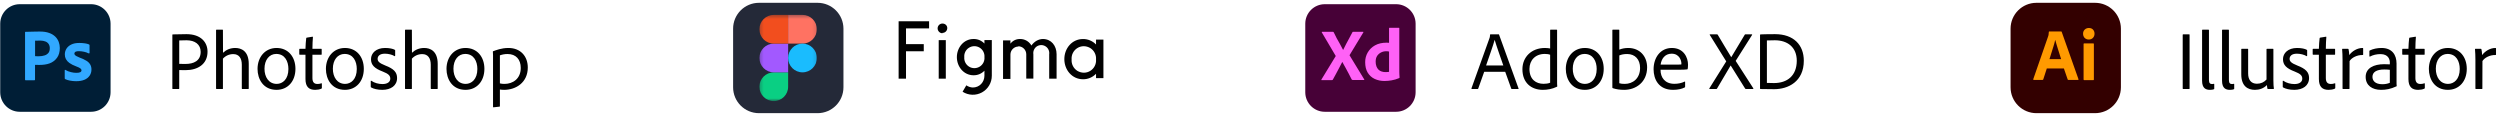
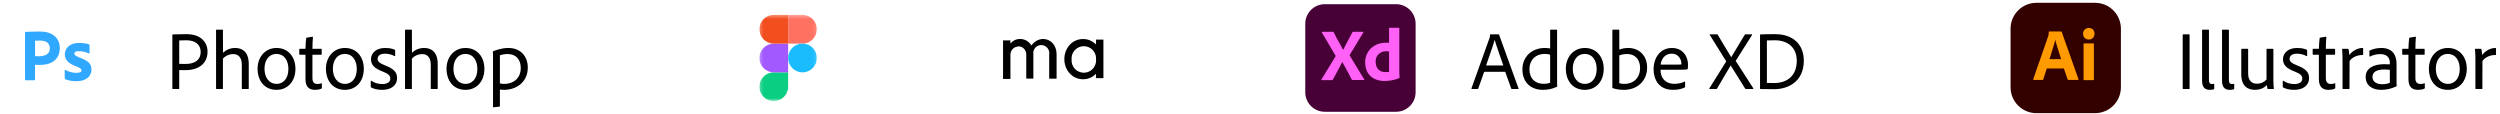
<svg xmlns="http://www.w3.org/2000/svg" width="725" height="33" viewBox="0 0 725 33" fill="none">
  <g clip-path="url(#clip0_1858_9661)">
-     <path d="M5.731 1.215H26.398C29.531 1.215 32.065 3.748 32.065 6.882V26.748C32.065 29.882 29.531 32.415 26.398 32.415H5.731C2.598 32.415 0.064 29.882 0.064 26.748V6.882C0.064 3.748 2.598 1.215 5.731 1.215Z" fill="#001E36" />
    <path d="M11.531 9.148C11.131 9.148 10.731 9.148 10.318 9.162C9.905 9.175 9.518 9.175 9.158 9.189C8.798 9.202 8.465 9.202 8.145 9.215C7.838 9.228 7.625 9.228 7.398 9.228C7.305 9.228 7.265 9.282 7.265 9.375V23.095C7.265 23.215 7.318 23.269 7.425 23.269H10.011C10.105 23.255 10.171 23.175 10.158 23.082V18.802C10.411 18.802 10.598 18.802 10.731 18.815C10.865 18.828 11.078 18.828 11.398 18.828C12.491 18.828 13.491 18.708 14.398 18.375C15.265 18.055 16.011 17.495 16.545 16.748C17.078 16.002 17.345 15.055 17.345 13.908C17.345 13.308 17.238 12.735 17.038 12.175C16.826 11.605 16.494 11.086 16.065 10.655C15.558 10.163 14.947 9.789 14.278 9.562C13.531 9.282 12.625 9.148 11.531 9.148ZM11.829 11.775C12.304 11.784 12.766 11.867 13.198 12.042C13.585 12.188 13.905 12.455 14.131 12.802C14.344 13.16 14.45 13.572 14.438 13.989C14.438 14.575 14.305 15.029 14.025 15.362C13.731 15.695 13.358 15.949 12.931 16.069C12.438 16.229 11.918 16.308 11.398 16.308H10.691C10.531 16.308 10.358 16.295 10.171 16.282V11.802C10.265 11.788 10.451 11.775 10.718 11.789C10.971 11.775 11.278 11.775 11.625 11.775C11.693 11.774 11.761 11.773 11.829 11.775ZM23.011 12.455C22.065 12.455 21.278 12.602 20.651 12.922C20.078 13.189 19.585 13.615 19.251 14.148C18.958 14.642 18.798 15.188 18.798 15.762C18.787 16.234 18.892 16.701 19.105 17.122C19.354 17.57 19.7 17.957 20.118 18.255C20.705 18.656 21.341 18.979 22.011 19.215C22.665 19.468 23.105 19.668 23.318 19.842C23.531 20.015 23.638 20.188 23.638 20.375C23.638 20.615 23.491 20.842 23.278 20.935C23.038 21.055 22.678 21.122 22.171 21.122C21.638 21.122 21.105 21.055 20.598 20.922C20.016 20.792 19.458 20.572 18.945 20.269C18.905 20.242 18.865 20.229 18.825 20.255C18.785 20.282 18.771 20.335 18.771 20.375V22.695C18.758 22.802 18.825 22.895 18.918 22.948C19.351 23.15 19.808 23.294 20.278 23.375C20.878 23.495 21.478 23.548 22.091 23.548C23.051 23.548 23.851 23.402 24.505 23.122C25.105 22.882 25.625 22.469 25.998 21.935C26.348 21.411 26.529 20.792 26.518 20.162C26.531 19.686 26.426 19.214 26.211 18.789C25.958 18.335 25.598 17.962 25.158 17.682C24.514 17.278 23.825 16.951 23.105 16.708C22.783 16.575 22.467 16.428 22.158 16.268C21.985 16.175 21.825 16.055 21.705 15.908C21.625 15.802 21.571 15.682 21.571 15.562C21.571 15.442 21.611 15.309 21.678 15.202C21.771 15.069 21.918 14.975 22.091 14.935C22.345 14.869 22.625 14.828 22.891 14.842C23.398 14.842 23.891 14.908 24.385 15.015C24.838 15.108 25.265 15.255 25.665 15.469C25.718 15.495 25.785 15.495 25.905 15.469C25.925 15.453 25.942 15.433 25.954 15.41C25.966 15.387 25.971 15.361 25.971 15.335V13.162C25.971 13.108 25.958 13.055 25.945 13.002C25.918 12.949 25.865 12.895 25.811 12.882C25.444 12.732 25.058 12.629 24.665 12.575C24.117 12.495 23.565 12.456 23.011 12.455Z" fill="#31A8FF" />
  </g>
  <path d="M49.984 25.672V10.144C49.984 10.048 50.008 9.976 50.105 9.976C50.873 9.952 52.456 9.904 54.065 9.904C58.312 9.904 60.184 12.304 60.184 14.992C60.184 18.64 57.304 20.344 53.825 20.344C52.816 20.344 52.505 20.32 51.977 20.32V25.648C51.977 25.768 51.953 25.816 51.833 25.816H50.129C50.032 25.816 49.984 25.768 49.984 25.672ZM51.977 11.728V18.52C52.385 18.544 52.792 18.544 53.8 18.544C56.153 18.544 58.193 17.656 58.193 15.04C58.193 12.856 56.513 11.68 54.089 11.68C53.105 11.68 52.361 11.704 51.977 11.728ZM64.65 17.008V25.672C64.65 25.792 64.626 25.816 64.507 25.816H62.827C62.706 25.816 62.658 25.768 62.658 25.648V8.752C62.658 8.656 62.682 8.608 62.803 8.608H64.531C64.626 8.608 64.65 8.632 64.65 8.728L64.674 15.304C65.659 14.392 66.811 13.912 68.227 13.912C69.93 13.912 72.138 14.752 72.138 18.544V25.648C72.138 25.768 72.091 25.816 71.971 25.816H70.29C70.171 25.816 70.123 25.768 70.123 25.624V18.76C70.123 16.912 69.331 15.688 67.65 15.688C66.475 15.688 65.418 16.168 64.65 17.008ZM80.206 13.912C83.59 13.912 85.678 16.504 85.678 19.96C85.678 23.608 83.422 26.056 80.206 26.056C76.342 26.056 74.686 22.936 74.686 19.984C74.686 16.6 76.846 13.912 80.206 13.912ZM80.11 15.64C78.094 15.64 76.702 17.368 76.702 19.936C76.702 22.384 77.974 24.328 80.254 24.328C81.958 24.328 83.638 22.984 83.638 20.008C83.638 17.776 82.606 15.64 80.11 15.64ZM93.339 24.256V25.48C93.339 25.576 93.315 25.672 93.195 25.72C92.643 25.96 92.043 26.056 91.395 26.056C89.643 26.056 88.587 25.216 88.587 22.912V15.88H86.955C86.811 15.856 86.787 15.808 86.787 15.688V14.32C86.787 14.2 86.835 14.152 86.955 14.152H88.587C88.611 13.264 88.707 11.608 88.803 11.08C88.827 10.984 88.875 10.936 88.971 10.912L90.603 10.648C90.699 10.624 90.747 10.648 90.747 10.744C90.675 11.584 90.603 12.976 90.603 14.152H93.147C93.243 14.152 93.291 14.2 93.291 14.32V15.736C93.291 15.832 93.243 15.88 93.147 15.88H90.603V22.624C90.603 23.728 91.011 24.352 92.067 24.352C92.427 24.352 92.787 24.304 93.195 24.16C93.267 24.136 93.339 24.136 93.339 24.256ZM100.034 13.912C103.418 13.912 105.506 16.504 105.506 19.96C105.506 23.608 103.25 26.056 100.034 26.056C96.17 26.056 94.514 22.936 94.514 19.984C94.514 16.6 96.674 13.912 100.034 13.912ZM99.938 15.64C97.922 15.64 96.53 17.368 96.53 19.936C96.53 22.384 97.802 24.328 100.082 24.328C101.786 24.328 103.466 22.984 103.466 20.008C103.466 17.776 102.434 15.64 99.938 15.64ZM114.407 16.264C113.735 15.856 112.631 15.568 111.623 15.568C110.039 15.568 109.511 16.336 109.511 17.056C109.511 17.776 109.943 18.28 111.743 19C114.167 19.936 115.151 20.92 115.151 22.624C115.151 24.832 113.351 26.056 110.855 26.056C109.535 26.056 108.335 25.768 107.639 25.36C107.567 25.312 107.519 25.264 107.519 25.144V23.536C107.519 23.416 107.591 23.368 107.663 23.416C108.623 24.088 109.847 24.376 110.903 24.376C112.439 24.376 113.183 23.704 113.183 22.816C113.183 21.928 112.655 21.4 110.999 20.752C108.599 19.84 107.591 18.856 107.591 17.152C107.591 15.424 109.055 13.912 111.671 13.912C112.991 13.912 113.975 14.152 114.479 14.44C114.599 14.488 114.599 14.584 114.599 14.68V16.144C114.599 16.264 114.527 16.336 114.407 16.264ZM119.447 17.008V25.672C119.447 25.792 119.423 25.816 119.303 25.816H117.623C117.503 25.816 117.455 25.768 117.455 25.648V8.752C117.455 8.656 117.479 8.608 117.599 8.608H119.327C119.423 8.608 119.447 8.632 119.447 8.728L119.471 15.304C120.455 14.392 121.607 13.912 123.023 13.912C124.727 13.912 126.935 14.752 126.935 18.544V25.648C126.935 25.768 126.887 25.816 126.767 25.816H125.087C124.967 25.816 124.919 25.768 124.919 25.624V18.76C124.919 16.912 124.127 15.688 122.447 15.688C121.271 15.688 120.215 16.168 119.447 17.008ZM135.003 13.912C138.387 13.912 140.475 16.504 140.475 19.96C140.475 23.608 138.219 26.056 135.003 26.056C131.139 26.056 129.483 22.936 129.483 19.984C129.483 16.6 131.643 13.912 135.003 13.912ZM134.907 15.64C132.891 15.64 131.499 17.368 131.499 19.936C131.499 22.384 132.771 24.328 135.051 24.328C136.755 24.328 138.435 22.984 138.435 20.008C138.435 17.776 137.403 15.64 134.907 15.64ZM147.443 13.912C150.995 13.912 153.059 16.36 153.059 19.576C153.059 23.944 149.603 26.056 146.195 26.056C145.643 26.056 145.307 26.008 144.971 25.96V30.76C144.971 30.856 144.971 30.904 144.851 30.928C144.299 30.976 143.195 31.096 143.099 31.12C143.003 31.12 142.979 31.096 142.979 30.976V16.024C142.979 15.808 142.955 15.28 142.931 14.968C142.931 14.944 142.931 14.896 142.979 14.872C143.819 14.56 145.403 13.912 147.443 13.912ZM147.203 15.664C146.363 15.664 145.643 15.808 144.971 16.048V24.184C145.379 24.304 145.883 24.328 146.339 24.328C148.667 24.328 151.019 22.888 151.019 19.696C151.019 17.248 149.627 15.664 147.203 15.664Z" fill="black" />
  <g clip-path="url(#clip1_1858_9661)">
-     <path d="M237.101 0.816H220.101C215.958 0.816 212.601 4.174 212.601 8.316V25.316C212.601 29.459 215.958 32.816 220.101 32.816H237.101C241.243 32.816 244.601 29.459 244.601 25.316V8.316C244.601 4.174 241.243 0.816 237.101 0.816Z" fill="#242938" />
    <mask id="mask0_1858_9661" style="mask-type:luminance" maskUnits="userSpaceOnUse" x="220" y="4" width="17" height="26">
      <path d="M220.226 4.316H236.896V29.316H220.226V4.316Z" fill="white" />
    </mask>
    <g mask="url(#mask0_1858_9661)">
      <path d="M224.394 29.318C226.694 29.318 228.561 27.451 228.561 25.151V20.984H224.394C222.094 20.984 220.228 22.851 220.228 25.151C220.228 27.451 222.094 29.318 224.394 29.318Z" fill="#0ACF83" />
      <path d="M220.228 16.815C220.228 14.515 222.094 12.648 224.394 12.648H228.561V20.982H224.394C222.094 20.982 220.228 19.115 220.228 16.815Z" fill="#A259FF" />
      <path d="M220.228 8.483C220.228 6.183 222.094 4.316 224.394 4.316H228.561V12.65H224.394C222.094 12.65 220.228 10.783 220.228 8.483Z" fill="#F24E1E" />
      <path d="M228.561 4.316H232.727C235.027 4.316 236.894 6.183 236.894 8.483C236.894 10.783 235.027 12.65 232.727 12.65H228.561V4.316Z" fill="#FF7262" />
      <path d="M236.894 16.815C236.894 19.115 235.027 20.982 232.727 20.982C230.427 20.982 228.561 19.115 228.561 16.815C228.561 14.515 230.427 12.648 232.727 12.648C235.027 12.648 236.894 14.515 236.894 16.815Z" fill="#1ABCFE" />
    </g>
  </g>
-   <path d="M260.601 6.16V22.81H262.742V14.86H267.892V12.793H262.742V8.243H269.434V6.16H260.601ZM273.309 9.543C274.084 9.543 274.709 8.918 274.709 8.143C274.709 7.368 274.076 6.827 273.309 6.827C272.542 6.827 271.909 7.452 271.909 8.227C271.909 8.602 272.059 8.952 272.326 9.227C272.592 9.502 272.942 9.643 273.326 9.643L273.309 9.543ZM272.226 11.643V22.81H274.284V11.643H272.159H272.226ZM282.326 11.31C279.476 11.31 277.492 13.81 277.492 16.577C277.492 19.343 279.492 21.827 282.326 21.827C282.915 21.837 283.5 21.725 284.044 21.497C284.588 21.268 285.078 20.93 285.484 20.502V21.985C285.478 22.876 285.132 23.732 284.517 24.377C284.207 24.694 283.836 24.945 283.426 25.117C283.017 25.289 282.578 25.377 282.134 25.377C281.452 25.355 280.792 25.135 280.234 24.744L279.151 26.602C279.983 27.137 280.943 27.438 281.932 27.473C282.92 27.507 283.9 27.275 284.768 26.8C285.635 26.325 286.359 25.624 286.861 24.773C287.364 23.921 287.628 22.949 287.626 21.96V11.627H285.484V12.627C285.078 12.199 284.588 11.86 284.044 11.632C283.5 11.404 282.915 11.3 282.326 11.31ZM279.642 16.577C279.593 16.035 279.697 15.49 279.942 15.005C280.186 14.518 280.561 14.111 281.026 13.827C281.976 13.243 283.167 13.243 284.109 13.827C285.051 14.41 285.584 15.477 285.492 16.577C285.541 17.119 285.437 17.663 285.193 18.149C284.948 18.635 284.573 19.043 284.109 19.327C283.159 19.91 281.967 19.91 281.026 19.327C280.084 18.744 279.551 17.677 279.642 16.577Z" fill="black" />
  <path d="M295.35 13.493C294.734 13.495 294.144 13.741 293.709 14.176C293.273 14.612 293.028 15.202 293.025 15.818V22.885H290.884V11.718H293.025V12.66C293.675 11.793 294.709 11.293 295.792 11.31C297.159 11.276 298.434 12.01 299.109 13.201C299.942 12.035 301.142 11.326 302.442 11.31C304.884 11.31 306.4 13.276 306.409 15.71V22.818H304.267V15.735C304.33 15.293 304.265 14.844 304.08 14.438C303.895 14.032 303.598 13.688 303.224 13.446C302.849 13.204 302.414 13.075 301.968 13.073C301.522 13.071 301.085 13.196 300.709 13.435C300.334 13.679 300.038 14.025 299.855 14.433C299.672 14.841 299.609 15.293 299.675 15.735V22.801H297.617V15.743C297.615 15.127 297.369 14.537 296.934 14.101C296.498 13.666 295.908 13.42 295.292 13.418L295.35 13.493ZM317.85 12.91C317.363 12.401 316.777 11.997 316.127 11.724C315.478 11.45 314.78 11.312 314.075 11.318C310.884 11.318 308.659 14.018 308.659 17.151C308.659 20.285 310.909 22.985 314.075 22.985C314.78 22.991 315.478 22.853 316.127 22.579C316.777 22.305 317.363 21.902 317.85 21.393V22.66H319.992V11.493H317.85V12.91ZM310.767 17.243C310.659 15.91 311.309 14.626 312.45 13.926C313.592 13.226 314.95 13.226 316.167 13.926C316.724 14.272 317.176 14.764 317.473 15.349C317.77 15.934 317.9 16.589 317.85 17.243C317.959 18.576 317.309 19.86 316.167 20.56C315.025 21.26 313.667 21.26 312.45 20.56C311.893 20.214 311.442 19.722 311.145 19.137C310.848 18.552 310.717 17.897 310.767 17.243Z" fill="black" />
  <g clip-path="url(#clip2_1858_9661)">
    <path d="M384.195 1.215H404.862C407.995 1.215 410.528 3.748 410.528 6.882V26.748C410.528 29.882 407.995 32.415 404.862 32.415H384.195C381.062 32.415 378.528 29.882 378.528 26.748V6.882C378.528 3.748 381.062 1.215 384.195 1.215Z" fill="#470137" />
    <path d="M395.356 9.417L391.356 16.017L395.622 23.017C395.649 23.07 395.662 23.123 395.649 23.177C395.636 23.23 395.582 23.19 395.502 23.203H392.449C392.236 23.203 392.089 23.19 391.996 23.057C391.716 22.497 391.422 21.95 391.142 21.39C390.862 20.843 390.556 20.284 390.236 19.71C389.916 19.137 389.596 18.564 389.276 17.977H389.249C388.969 18.55 388.662 19.123 388.356 19.697C388.051 20.264 387.749 20.833 387.449 21.404C387.142 21.963 386.836 22.537 386.529 23.084C386.476 23.217 386.369 23.23 386.222 23.23H383.289C383.236 23.23 383.196 23.257 383.196 23.19C383.19 23.165 383.189 23.139 383.193 23.114C383.198 23.089 383.208 23.065 383.222 23.044L387.369 16.244L383.329 9.403C383.289 9.35 383.276 9.297 383.302 9.27C383.329 9.23 383.382 9.217 383.436 9.217H386.462C386.529 9.217 386.596 9.23 386.649 9.243C386.702 9.27 386.742 9.31 386.782 9.363C387.036 9.937 387.329 10.51 387.636 11.084C387.956 11.657 388.262 12.217 388.596 12.777C388.916 13.337 389.209 13.897 389.489 14.47H389.516C389.796 13.883 390.089 13.31 390.382 12.75C390.675 12.19 390.982 11.63 391.289 11.07C391.596 10.51 391.889 9.937 392.182 9.39C392.196 9.337 392.222 9.283 392.262 9.257C392.316 9.23 392.369 9.217 392.436 9.23H395.249C395.265 9.226 395.281 9.226 395.297 9.229C395.313 9.232 395.328 9.237 395.342 9.246C395.355 9.255 395.367 9.266 395.376 9.279C395.386 9.293 395.392 9.308 395.396 9.323C395.409 9.337 395.382 9.39 395.356 9.417ZM401.516 23.483C400.529 23.497 399.542 23.297 398.649 22.884C397.809 22.497 397.116 21.857 396.636 21.07C396.142 20.257 395.902 19.244 395.902 18.03C395.889 17.044 396.142 16.07 396.636 15.217C397.142 14.35 397.876 13.63 398.756 13.15C399.689 12.63 400.809 12.377 402.129 12.377C402.196 12.377 402.289 12.377 402.409 12.39C402.529 12.403 402.662 12.403 402.822 12.417V8.203C402.822 8.11 402.862 8.057 402.956 8.057H405.662C405.729 8.043 405.782 8.097 405.796 8.15V20.87C405.796 21.11 405.809 21.377 405.822 21.67C405.849 21.95 405.862 22.217 405.876 22.444C405.876 22.537 405.836 22.617 405.742 22.657C405.044 22.95 404.315 23.165 403.569 23.297C402.889 23.417 402.209 23.483 401.516 23.483ZM402.822 20.817V14.95C402.702 14.924 402.582 14.897 402.462 14.883C402.316 14.868 402.169 14.859 402.022 14.857C401.502 14.857 400.982 14.963 400.516 15.204C400.06 15.431 399.67 15.77 399.382 16.19C399.089 16.617 398.942 17.19 398.942 17.884C398.931 18.351 399.008 18.817 399.169 19.257C399.302 19.617 399.502 19.937 399.769 20.203C400.026 20.449 400.336 20.631 400.676 20.737C401.036 20.857 401.409 20.91 401.782 20.91C401.982 20.91 402.169 20.897 402.342 20.884C402.516 20.897 402.662 20.87 402.822 20.817Z" fill="#FF61F6" />
  </g>
  <path d="M436.512 20.824H430.416L428.688 25.672C428.664 25.768 428.616 25.816 428.496 25.816H426.864C426.744 25.816 426.696 25.744 426.72 25.624L431.952 11.056C432.024 10.864 432.096 10.696 432.12 10.072C432.12 10 432.168 9.952 432.24 9.952H434.592C434.688 9.952 434.712 9.976 434.736 10.072L440.376 25.648C440.424 25.744 440.4 25.816 440.28 25.816H438.456C438.36 25.816 438.312 25.768 438.264 25.696L436.512 20.824ZM430.968 18.976H435.96C435.432 17.416 433.92 13.216 433.464 11.584H433.44C433.032 13.12 431.88 16.336 430.968 18.976ZM447.429 26.056C444.093 26.056 441.501 24.04 441.501 20.08C441.501 16.552 444.117 13.912 448.029 13.912C448.701 13.912 449.085 13.984 449.541 14.056V8.752C449.541 8.632 449.589 8.608 449.685 8.608H451.413C451.533 8.608 451.557 8.656 451.557 8.728V23.848C451.557 24.184 451.557 24.592 451.605 25C451.605 25.096 451.581 25.12 451.485 25.168C450.117 25.816 448.773 26.056 447.429 26.056ZM449.541 23.992V15.88C449.157 15.712 448.581 15.64 447.981 15.64C445.245 15.64 443.541 17.488 443.541 19.984C443.541 23.104 445.509 24.304 447.621 24.304C448.245 24.304 448.989 24.232 449.541 23.992ZM459.607 13.912C462.991 13.912 465.079 16.504 465.079 19.96C465.079 23.608 462.823 26.056 459.607 26.056C455.743 26.056 454.087 22.936 454.087 19.984C454.087 16.6 456.247 13.912 459.607 13.912ZM459.511 15.64C457.495 15.64 456.103 17.368 456.103 19.936C456.103 22.384 457.375 24.328 459.655 24.328C461.359 24.328 463.039 22.984 463.039 20.008C463.039 17.776 462.007 15.64 459.511 15.64ZM467.751 8.608H469.431C469.551 8.608 469.599 8.608 469.599 8.752V14.392C470.367 14.08 471.231 13.912 472.191 13.912C475.503 13.912 477.663 16.288 477.663 19.528C477.663 23.848 474.399 26.056 471.015 26.056C469.815 26.056 468.759 25.912 467.727 25.576C467.631 25.552 467.583 25.456 467.583 25.36V8.752C467.583 8.632 467.631 8.608 467.751 8.608ZM475.623 19.696C475.623 17.248 474.183 15.664 471.879 15.664C470.847 15.664 470.199 15.832 469.599 16.072V24.136C470.055 24.28 470.535 24.328 471.183 24.328C473.487 24.328 475.623 22.792 475.623 19.696ZM486.788 20.224H481.556C481.532 22.504 482.852 24.304 485.564 24.304C486.62 24.304 487.628 24.112 488.564 23.656C488.636 23.608 488.684 23.656 488.684 23.752V25.12C488.684 25.264 488.636 25.312 488.564 25.36C487.748 25.768 486.692 26.056 485.18 26.056C481.028 26.056 479.54 23.008 479.54 20.08C479.54 16.72 481.508 13.912 484.844 13.912C488.276 13.912 489.524 16.696 489.524 18.736C489.524 19.336 489.476 19.768 489.428 19.984C489.428 20.056 489.356 20.128 489.26 20.128C488.9 20.2 487.844 20.224 486.788 20.224ZM481.58 18.736H486.044C487.22 18.736 487.508 18.712 487.58 18.688C487.604 18.616 487.604 18.496 487.604 18.424C487.604 17.56 487.028 15.568 484.772 15.568C482.78 15.568 481.796 17.128 481.58 18.736ZM508.097 10.144L503.345 17.656L508.457 25.6C508.505 25.72 508.481 25.816 508.361 25.816H506.369C506.225 25.816 506.153 25.768 506.081 25.672C504.689 23.464 503.297 21.256 501.905 19H501.881C500.585 21.232 499.265 23.464 497.945 25.672C497.873 25.792 497.825 25.816 497.705 25.816H495.809C495.665 25.816 495.665 25.696 495.713 25.624L500.609 17.8L495.833 10.12C495.761 10.024 495.809 9.952 495.929 9.952H497.897C498.017 9.952 498.065 9.976 498.137 10.072C499.409 12.256 500.753 14.416 502.049 16.576H502.073C503.345 14.416 504.665 12.256 505.961 10.096C506.009 10 506.057 9.952 506.201 9.952H508.025C508.145 9.952 508.169 10.024 508.097 10.144ZM510.409 25.624V10.168C510.409 10.048 510.433 10 510.553 9.976C511.153 9.952 512.377 9.904 514.753 9.904C520.177 9.904 523.105 13.048 523.105 17.608C523.105 23.68 518.545 25.864 514.513 25.864C513.169 25.864 511.369 25.84 510.529 25.816C510.433 25.816 510.409 25.744 510.409 25.624ZM512.401 11.728V24.04C512.881 24.064 513.697 24.088 514.441 24.088C518.305 24.088 521.041 21.976 521.065 17.632C521.065 13.648 518.329 11.68 514.705 11.68C513.865 11.68 513.097 11.704 512.401 11.728Z" fill="black" />
  <g clip-path="url(#clip3_1858_9661)">
    <path d="M607.564 0.816H590.564C586.422 0.816 583.064 4.174 583.064 8.316V25.316C583.064 29.459 586.422 32.816 590.564 32.816H607.564C611.707 32.816 615.064 29.459 615.064 25.316V8.316C615.064 4.174 611.707 0.816 607.564 0.816Z" fill="#330000" />
    <path d="M598.531 19.86H593.571L592.558 22.993C592.531 23.113 592.425 23.193 592.305 23.18H589.798C589.651 23.18 589.611 23.1 589.651 22.94L593.945 10.58C593.985 10.447 594.025 10.3 594.078 10.14C594.131 9.86 594.158 9.567 594.158 9.273C594.145 9.207 594.198 9.14 594.265 9.127H597.718C597.825 9.127 597.878 9.167 597.891 9.233L602.758 22.967C602.798 23.113 602.758 23.18 602.625 23.18H599.838C599.745 23.193 599.651 23.127 599.625 23.033L598.531 19.86ZM594.345 17.153H597.731C597.651 16.873 597.545 16.54 597.425 16.193C597.305 15.833 597.185 15.447 597.065 15.047C596.931 14.633 596.811 14.233 596.678 13.82C596.545 13.407 596.425 13.02 596.318 12.633C596.211 12.26 596.118 11.913 596.025 11.593H595.998C595.878 12.167 595.731 12.74 595.545 13.313C595.345 13.953 595.145 14.62 594.931 15.287C594.759 15.916 594.563 16.539 594.345 17.153ZM605.731 11.46C605.291 11.473 604.865 11.3 604.545 10.993C604.238 10.66 604.078 10.22 604.091 9.767C604.078 9.313 604.251 8.887 604.571 8.58C604.891 8.273 605.318 8.113 605.758 8.113C606.278 8.113 606.678 8.273 606.971 8.58C607.267 8.903 607.425 9.329 607.411 9.767C607.425 10.22 607.265 10.66 606.945 10.993C606.638 11.313 606.185 11.487 605.731 11.46ZM604.238 23.033V12.767C604.238 12.633 604.291 12.58 604.411 12.58H607.051C607.171 12.58 607.225 12.647 607.225 12.767V23.033C607.225 23.18 607.171 23.247 607.051 23.247H604.438C604.305 23.247 604.238 23.167 604.238 23.033Z" fill="#FF9A00" />
  </g>
  <path d="M634.976 10.096V25.648C634.976 25.768 634.952 25.816 634.832 25.816H633.152C633.032 25.816 632.984 25.768 632.984 25.648V10.12C632.984 10 633.032 9.952 633.128 9.952H634.832C634.928 9.952 634.976 10 634.976 10.096ZM638.604 23.392V8.752C638.604 8.632 638.652 8.608 638.772 8.608H640.452C640.572 8.608 640.596 8.656 640.596 8.752V23.224C640.596 24.16 640.98 24.376 641.556 24.376C641.724 24.376 641.82 24.352 642.036 24.304C642.108 24.304 642.132 24.352 642.132 24.448V25.696C642.132 25.816 642.108 25.84 642.012 25.888C641.796 25.984 641.412 26.056 640.908 26.056C639.732 26.056 638.604 25.648 638.604 23.392ZM644.393 23.392V8.752C644.393 8.632 644.441 8.608 644.561 8.608H646.241C646.361 8.608 646.385 8.656 646.385 8.752V23.224C646.385 24.16 646.769 24.376 647.345 24.376C647.513 24.376 647.609 24.352 647.825 24.304C647.897 24.304 647.921 24.352 647.921 24.448V25.696C647.921 25.816 647.897 25.84 647.801 25.888C647.585 25.984 647.201 26.056 646.697 26.056C645.521 26.056 644.393 25.648 644.393 23.392ZM659.282 14.296V23.272C659.282 24.544 659.354 25.144 659.426 25.672C659.426 25.768 659.402 25.816 659.282 25.816H657.746C657.626 25.816 657.602 25.792 657.554 25.696C657.482 25.432 657.434 25 657.41 24.664C656.402 25.696 655.13 26.056 653.93 26.056C651.89 26.056 649.97 25.024 649.97 21.544V14.296C649.97 14.176 650.018 14.152 650.138 14.152H651.842C651.938 14.152 651.962 14.2 651.962 14.296V21.304C651.962 23.152 652.826 24.28 654.506 24.28C655.658 24.28 656.57 23.848 657.29 23.056V14.296C657.29 14.2 657.338 14.152 657.458 14.152H659.138C659.282 14.152 659.282 14.2 659.282 14.296ZM668.883 16.264C668.211 15.856 667.107 15.568 666.099 15.568C664.515 15.568 663.987 16.336 663.987 17.056C663.987 17.776 664.419 18.28 666.219 19C668.643 19.936 669.627 20.92 669.627 22.624C669.627 24.832 667.827 26.056 665.331 26.056C664.011 26.056 662.811 25.768 662.115 25.36C662.043 25.312 661.995 25.264 661.995 25.144V23.536C661.995 23.416 662.067 23.368 662.139 23.416C663.099 24.088 664.323 24.376 665.379 24.376C666.915 24.376 667.659 23.704 667.659 22.816C667.659 21.928 667.131 21.4 665.475 20.752C663.075 19.84 662.067 18.856 662.067 17.152C662.067 15.424 663.531 13.912 666.147 13.912C667.467 13.912 668.451 14.152 668.955 14.44C669.075 14.488 669.075 14.584 669.075 14.68V16.144C669.075 16.264 669.003 16.336 668.883 16.264ZM677.229 24.256V25.48C677.229 25.576 677.205 25.672 677.085 25.72C676.533 25.96 675.933 26.056 675.285 26.056C673.533 26.056 672.477 25.216 672.477 22.912V15.88H670.845C670.701 15.856 670.677 15.808 670.677 15.688V14.32C670.677 14.2 670.725 14.152 670.845 14.152H672.477C672.501 13.264 672.597 11.608 672.693 11.08C672.717 10.984 672.765 10.936 672.861 10.912L674.493 10.648C674.589 10.624 674.637 10.648 674.637 10.744C674.565 11.584 674.493 12.976 674.493 14.152H677.037C677.133 14.152 677.181 14.2 677.181 14.32V15.736C677.181 15.832 677.133 15.88 677.037 15.88H674.493V22.624C674.493 23.728 674.901 24.352 675.957 24.352C676.317 24.352 676.677 24.304 677.085 24.16C677.157 24.136 677.229 24.136 677.229 24.256ZM679.338 14.152H680.874C681.018 14.152 681.042 14.2 681.09 14.32C681.186 14.608 681.258 15.448 681.282 15.976C682.122 14.824 683.61 13.912 685.146 13.912C685.266 13.912 685.314 13.936 685.314 14.08V15.808C685.314 15.928 685.29 15.952 685.146 15.952C683.49 15.928 681.978 16.744 681.378 17.704L681.354 25.672C681.354 25.792 681.306 25.816 681.21 25.816H679.506C679.386 25.816 679.338 25.768 679.338 25.648V17.368C679.338 16.36 679.29 14.968 679.218 14.296C679.218 14.2 679.242 14.152 679.338 14.152ZM693.051 24.016V20.248C692.715 20.2 692.187 20.152 691.467 20.152C689.139 20.152 688.011 20.944 688.011 22.288C688.011 23.368 688.755 24.424 690.867 24.424C691.635 24.424 692.355 24.304 693.051 24.016ZM694.995 18.424V23.776C694.995 24.184 694.995 24.544 695.043 24.928C695.043 24.976 695.043 25 694.995 25.024C693.267 25.84 691.899 26.056 690.507 26.056C687.963 26.056 686.043 24.808 686.043 22.288C686.043 19.744 688.419 18.616 691.395 18.616C692.283 18.616 692.787 18.64 693.051 18.664V18.088C693.051 17.344 692.691 15.688 690.339 15.688C689.187 15.688 688.131 15.952 687.291 16.408C687.219 16.432 687.123 16.408 687.123 16.288V14.824C687.123 14.728 687.171 14.68 687.243 14.632C688.179 14.176 689.379 13.912 690.651 13.912C693.723 13.912 694.995 15.928 694.995 18.424ZM703.198 24.256V25.48C703.198 25.576 703.174 25.672 703.054 25.72C702.502 25.96 701.902 26.056 701.254 26.056C699.502 26.056 698.446 25.216 698.446 22.912V15.88H696.814C696.67 15.856 696.646 15.808 696.646 15.688V14.32C696.646 14.2 696.694 14.152 696.814 14.152H698.446C698.47 13.264 698.566 11.608 698.662 11.08C698.686 10.984 698.734 10.936 698.83 10.912L700.462 10.648C700.558 10.624 700.606 10.648 700.606 10.744C700.534 11.584 700.462 12.976 700.462 14.152H703.006C703.102 14.152 703.15 14.2 703.15 14.32V15.736C703.15 15.832 703.102 15.88 703.006 15.88H700.462V22.624C700.462 23.728 700.87 24.352 701.926 24.352C702.286 24.352 702.646 24.304 703.054 24.16C703.126 24.136 703.198 24.136 703.198 24.256ZM709.893 13.912C713.277 13.912 715.365 16.504 715.365 19.96C715.365 23.608 713.109 26.056 709.893 26.056C706.029 26.056 704.373 22.936 704.373 19.984C704.373 16.6 706.533 13.912 709.893 13.912ZM709.797 15.64C707.781 15.64 706.389 17.368 706.389 19.936C706.389 22.384 707.661 24.328 709.941 24.328C711.645 24.328 713.325 22.984 713.325 20.008C713.325 17.776 712.293 15.64 709.797 15.64ZM717.869 14.152H719.405C719.549 14.152 719.573 14.2 719.621 14.32C719.717 14.608 719.789 15.448 719.813 15.976C720.653 14.824 722.141 13.912 723.677 13.912C723.797 13.912 723.845 13.936 723.845 14.08V15.808C723.845 15.928 723.821 15.952 723.677 15.952C722.021 15.928 720.509 16.744 719.909 17.704L719.885 25.672C719.885 25.792 719.837 25.816 719.741 25.816H718.037C717.917 25.816 717.869 25.768 717.869 25.648V17.368C717.869 16.36 717.821 14.968 717.749 14.296C717.749 14.2 717.773 14.152 717.869 14.152Z" fill="black" />
  <defs>
    <clipPath id="clip0_1858_9661">
      <rect width="32" height="32" fill="white" transform="translate(0.064 0.816)" />
    </clipPath>
    <clipPath id="clip1_1858_9661">
      <rect width="32" height="32" fill="white" transform="translate(212.601 0.816)" />
    </clipPath>
    <clipPath id="clip2_1858_9661">
      <rect width="32" height="32" fill="white" transform="translate(378.528 0.816)" />
    </clipPath>
    <clipPath id="clip3_1858_9661">
      <rect width="32" height="32" fill="white" transform="translate(583.064 0.816)" />
    </clipPath>
  </defs>
</svg>